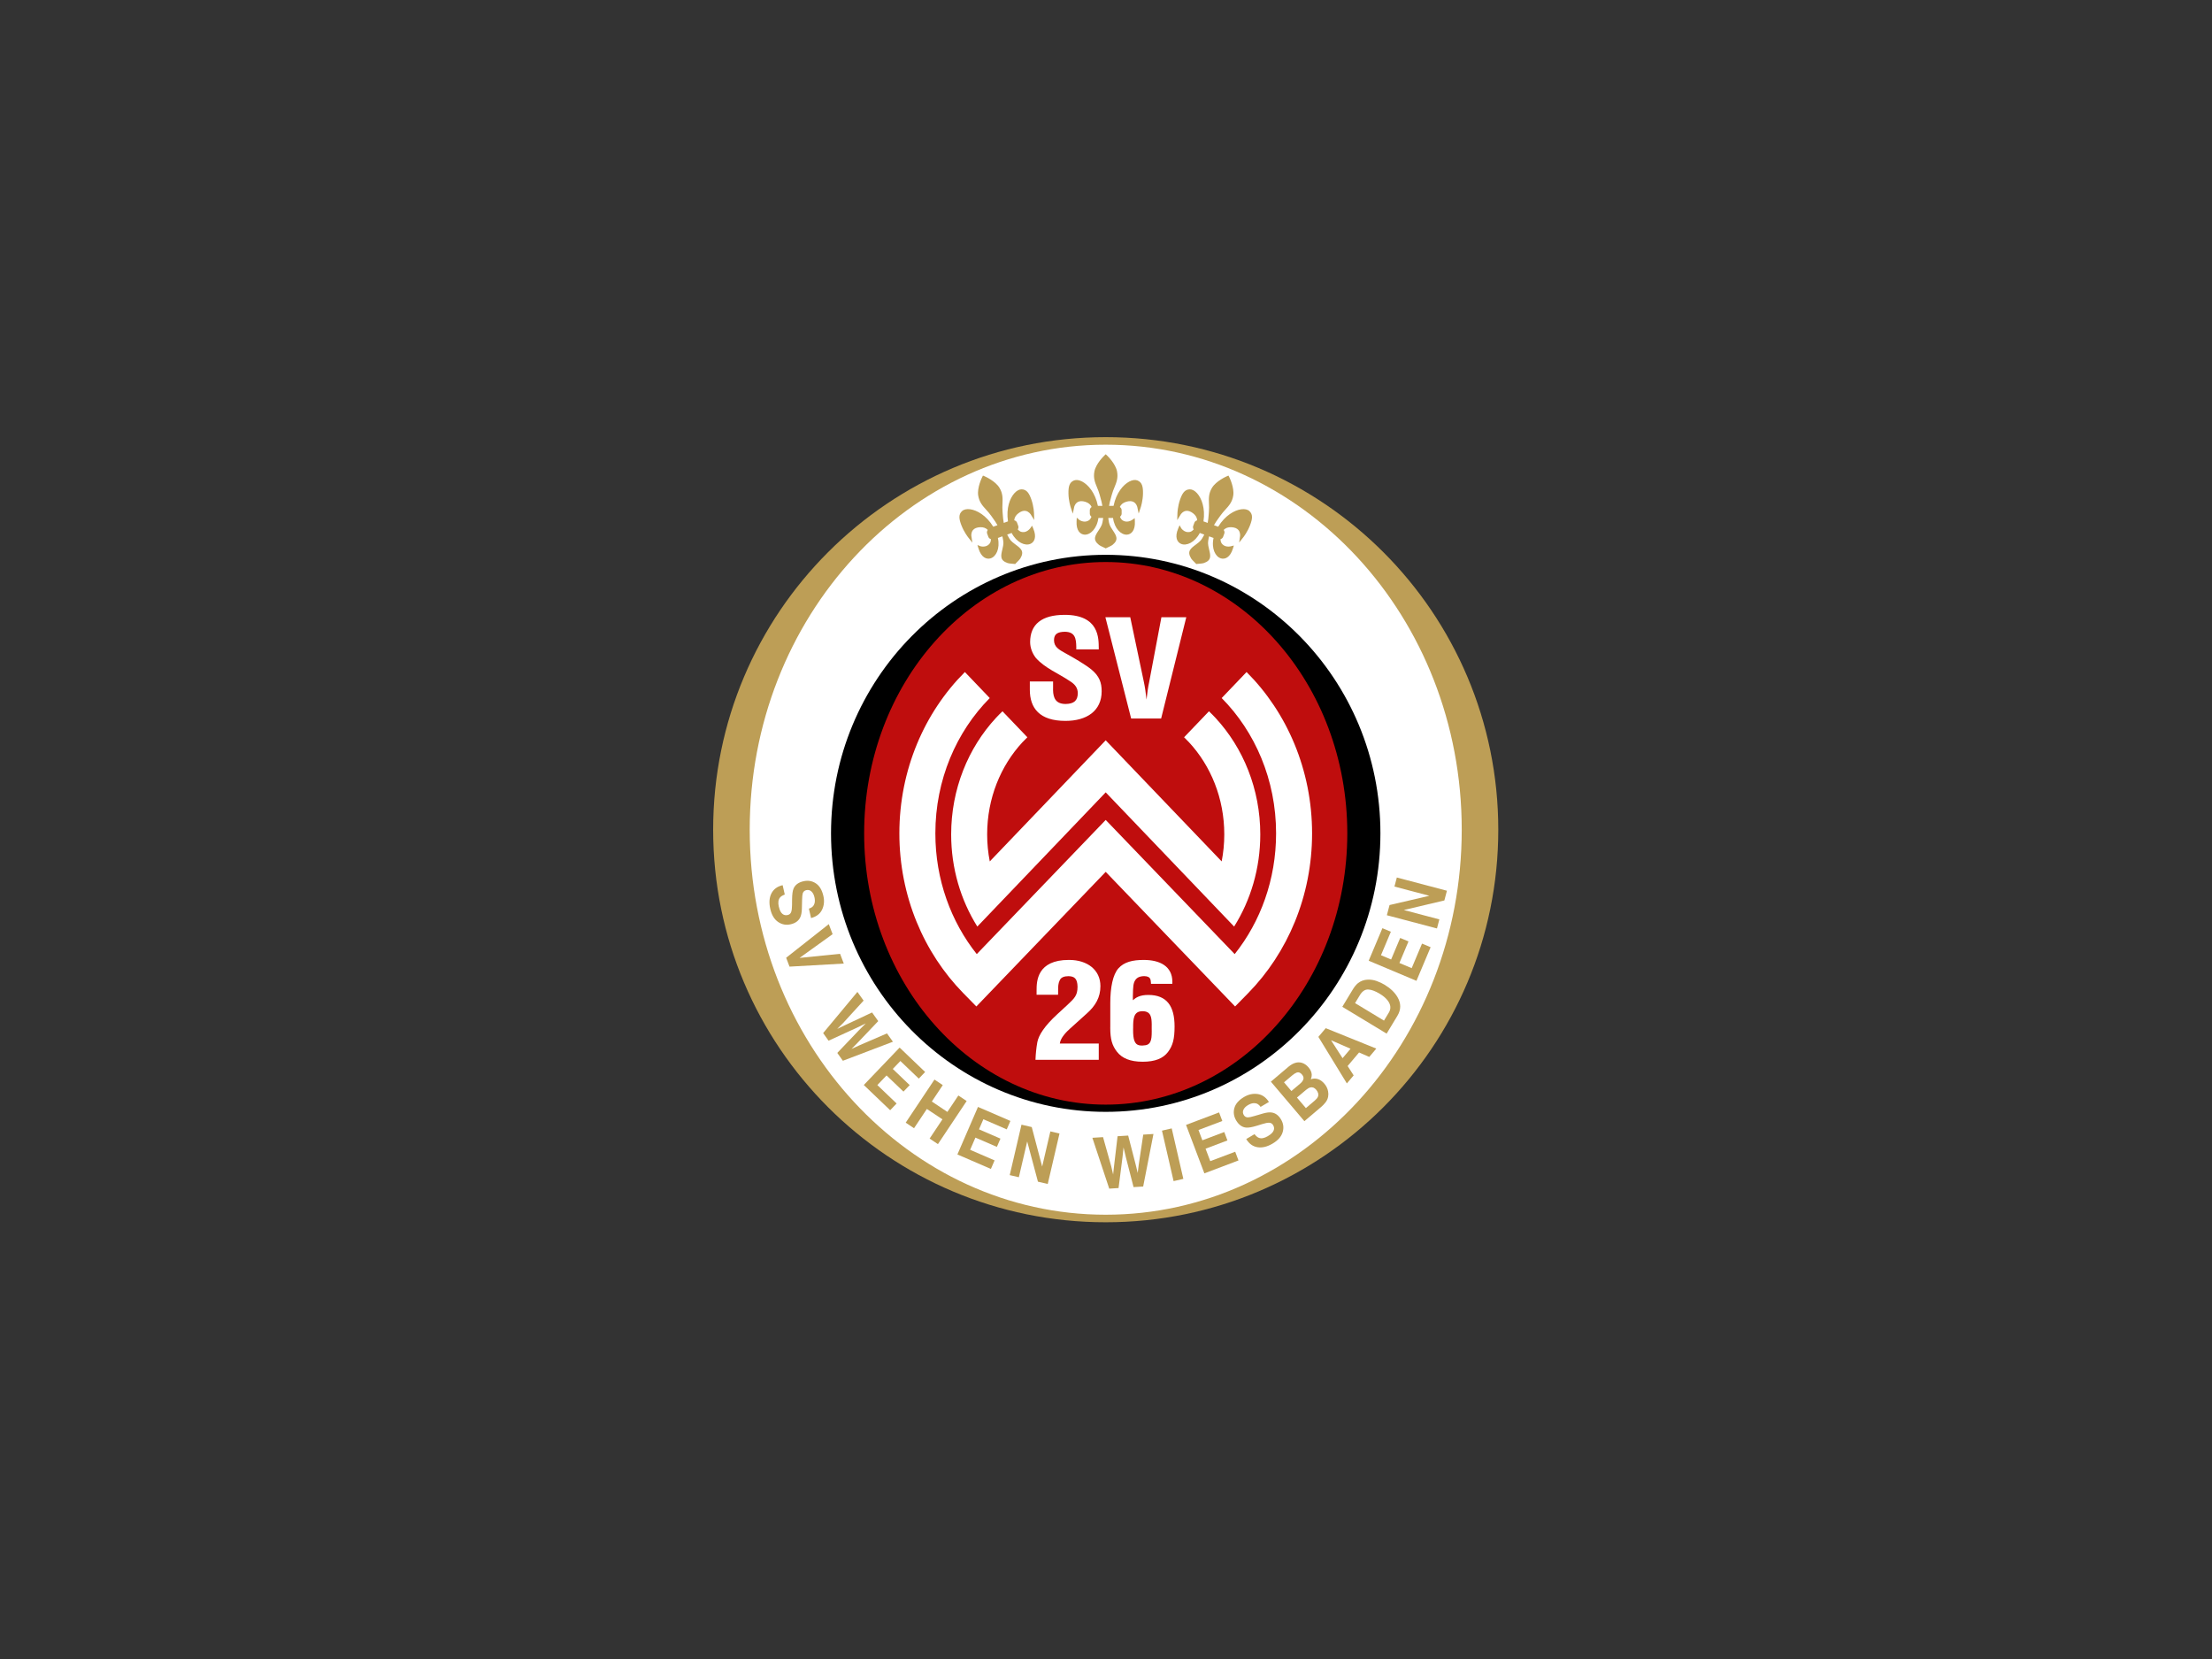
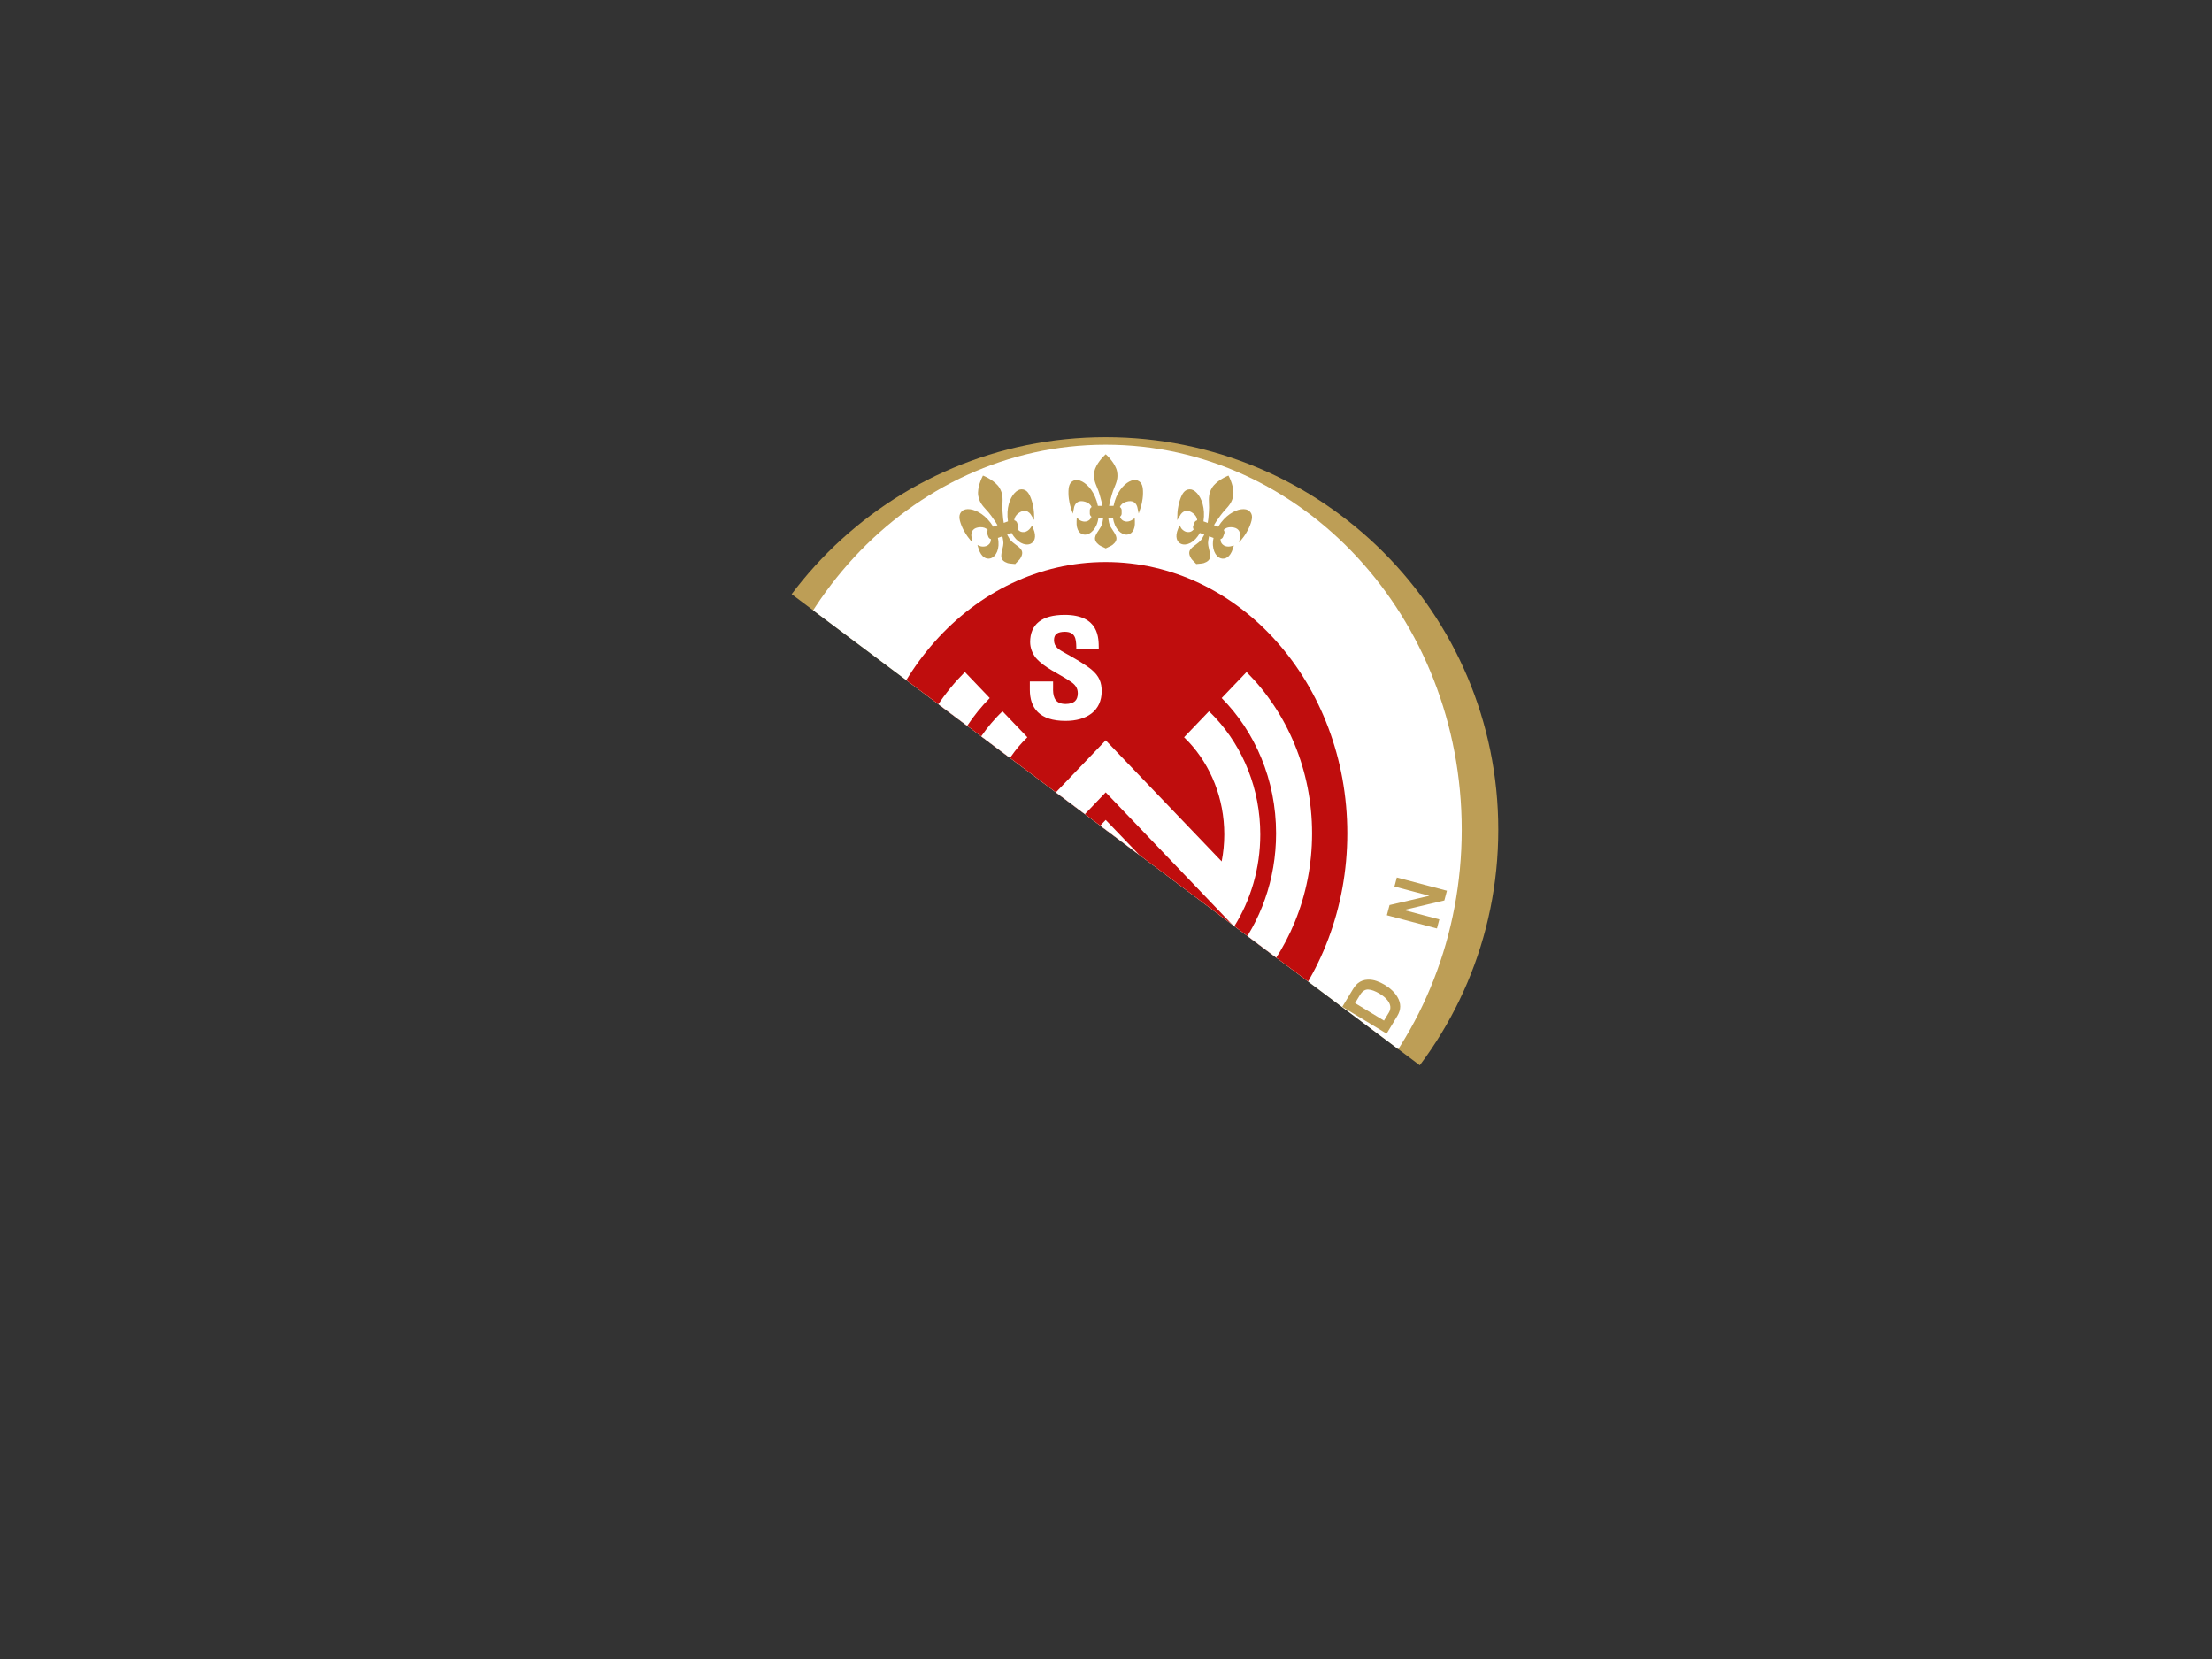
<svg xmlns="http://www.w3.org/2000/svg" xmlns:ns1="http://sodipodi.sourceforge.net/DTD/sodipodi-0.dtd" xmlns:ns2="http://www.inkscape.org/namespaces/inkscape" version="1.1" id="svg2" width="1066.667" height="800" viewBox="0 0 1066.667 800" ns1:docname="aac5097f-497c-4b71-bb1c-f94fd3f74766.ai">
  <rect x="0" y="0" width="1066.667" height="800" fill="#333333" stroke="none" />
  <defs id="defs6">
    <clipPath clipPathUnits="userSpaceOnUse" id="clipPath16">
-       <path d="M 0,600 H 800 V 0 H 0 Z" id="path14" />
+       <path d="M 0,600 H 800 V 0 Z" id="path14" />
    </clipPath>
  </defs>
  <ns1:namedview id="namedview4" pagecolor="#ffffff" bordercolor="#000000" borderopacity="0.25" ns2:showpageshadow="2" ns2:pageopacity="0.0" ns2:pagecheckerboard="0" ns2:deskcolor="#d1d1d1" />
  <g id="g8" ns2:groupmode="layer" ns2:label="aac5097f-497c-4b71-bb1c-f94fd3f74766" transform="matrix(1.333,0,0,-1.333,0,800)">
    <g id="g10">
      <g id="g12" clip-path="url(#clipPath16)">
        <g id="g18" transform="translate(542.01,300)">
          <path d="m 0,0 c 0,-78.43 -63.58,-142.01 -142.01,-142.01 -78.43,0 -142.01,63.58 -142.01,142.01 0,78.43 63.58,142.01 142.01,142.01 C -63.58,142.01 0,78.43 0,0" style="fill:#bd9e56;fill-opacity:1;fill-rule:nonzero;stroke:none" id="path20" />
        </g>
        <g id="g22" transform="translate(528.789,300)">
          <path d="m 0,0 c 0,-76.922 -57.661,-139.279 -128.789,-139.279 -71.128,0 -128.789,62.357 -128.789,139.279 0,76.922 57.661,139.279 128.789,139.279 C -57.661,139.279 0,76.922 0,0" style="fill:#ffffff;fill-opacity:1;fill-rule:nonzero;stroke:none" id="path24" />
        </g>
        <g id="g26" transform="translate(283.896,276.545)">
          <path d="m 0,0 c -0.81,-0.301 -1.384,-0.658 -1.724,-1.074 -0.618,-0.76 -0.764,-1.853 -0.439,-3.28 0.196,-0.853 0.453,-1.526 0.772,-2.013 0.612,-0.924 1.433,-1.27 2.467,-1.033 0.604,0.136 1.014,0.492 1.232,1.062 0.209,0.57 0.314,1.418 0.317,2.552 L 2.639,-1.85 C 2.656,0.056 2.84,1.403 3.191,2.193 3.772,3.529 4.96,4.402 6.753,4.811 8.39,5.185 9.877,4.936 11.214,4.063 12.552,3.189 13.469,1.67 13.965,-0.498 14.378,-2.309 14.22,-3.97 13.492,-5.48 12.763,-6.992 11.434,-8.002 9.506,-8.508 l -0.777,3.41 c 1.084,0.314 1.762,0.95 2.03,1.905 0.176,0.636 0.168,1.376 -0.024,2.217 C 10.521,-0.039 10.151,0.663 9.628,1.133 9.103,1.6 8.485,1.753 7.775,1.592 7.123,1.442 6.698,1.057 6.501,0.432 6.367,0.028 6.287,-0.781 6.26,-1.996 L 6.184,-5.148 C 6.152,-6.53 5.932,-7.609 5.527,-8.387 4.898,-9.596 3.77,-10.385 2.141,-10.756 c -1.667,-0.382 -3.191,-0.098 -4.568,0.85 -1.377,0.947 -2.316,2.514 -2.815,4.703 -0.51,2.235 -0.369,4.117 0.427,5.646 0.794,1.528 2.141,2.508 4.042,2.942" style="fill:#bd9e56;fill-opacity:1;fill-rule:nonzero;stroke:none" id="path28" />
        </g>
        <g id="g30" transform="translate(303.9,255.108)">
          <path d="M 0,0 1.344,-3.532 -18.285,-4.644 -19.506,-1.429 -4.081,10.733 -2.7,7.101 -14.655,-1.487" style="fill:#bd9e56;fill-opacity:1;fill-rule:nonzero;stroke:none" id="path32" />
        </g>
        <g id="g34" transform="translate(312.415,238.176)">
          <path d="m 0,0 -7.406,-8.102 -2.141,-2.139 2.674,1.29 9.932,4.66 2.229,-3.126 -7.538,-7.911 -2.125,-2.166 2.651,1.229 10.18,4.404 2.151,-3.016 -18.107,-6.887 -2.022,2.838 7.705,8.071 2.594,2.603 -3.308,-1.602 -10.146,-4.647 -1.962,2.751 12.396,14.896" style="fill:#bd9e56;fill-opacity:1;fill-rule:nonzero;stroke:none" id="path36" />
        </g>
        <g id="g38" transform="translate(332.378,209.959)">
          <path d="m 0,0 -6.662,6.369 -2.749,-2.875 6.113,-5.846 -2.249,-2.351 -6.116,5.846 -3.329,-3.483 6.968,-6.662 -2.33,-2.434 -9.538,9.121 12.955,13.54 9.23,-8.827" style="fill:#bd9e56;fill-opacity:1;fill-rule:nonzero;stroke:none" id="path40" />
        </g>
        <g id="g42" transform="translate(327.647,194.022)">
          <path d="M 0,0 10.396,15.59 13.406,13.585 9.442,7.641 15.076,3.887 19.04,9.83 22.048,7.826 11.651,-7.766 8.643,-5.76 13.284,1.201 7.65,4.955 3.009,-2.006" style="fill:#bd9e56;fill-opacity:1;fill-rule:nonzero;stroke:none" id="path44" />
        </g>
        <g id="g46" transform="translate(364.196,191.596)">
          <path d="m 0,0 -8.459,3.66 -1.582,-3.65 7.767,-3.36 -1.294,-2.986 -7.765,3.357 -1.913,-4.419 8.849,-3.829 -1.338,-3.091 -12.116,5.24 7.446,17.195 11.723,-5.072" style="fill:#bd9e56;fill-opacity:1;fill-rule:nonzero;stroke:none" id="path48" />
        </g>
        <g id="g50" transform="translate(369.526,193.295)">
          <path d="m 0,0 3.715,-0.866 3.769,-14.29 2.965,12.723 3.303,-0.768 -4.251,-18.248 -3.545,0.824 -3.888,14.555 -3.017,-12.946 -3.303,0.768" style="fill:#bd9e56;fill-opacity:1;fill-rule:nonzero;stroke:none" id="path52" />
        </g>
        <g id="g54" transform="translate(399.03,188.789)">
          <path d="m 0,0 2.965,-10.565 0.686,-2.949 0.319,2.951 1.289,10.891 3.832,0.24 2.738,-10.576 0.715,-2.951 0.357,2.9 1.639,10.968 3.699,0.232 -3.718,-19.006 -3.479,-0.217 -2.783,10.804 -0.841,3.577 -0.387,-3.654 -1.415,-11.067 -3.373,-0.211 -6.1,18.391" style="fill:#bd9e56;fill-opacity:1;fill-rule:nonzero;stroke:none" id="path56" />
        </g>
        <g id="g58" transform="translate(428.078,173.688)">
          <path d="m 0,0 -3.525,-0.811 -4.205,18.258 3.525,0.812" style="fill:#bd9e56;fill-opacity:1;fill-rule:nonzero;stroke:none" id="path60" />
        </g>
        <g id="g62" transform="translate(442.178,194.625)">
          <path d="m 0,0 -8.621,-3.259 1.406,-3.721 7.916,2.992 1.15,-3.043 -7.913,-2.993 1.703,-4.505 9.02,3.41 1.191,-3.152 -12.344,-4.667 -6.631,17.524 11.949,4.518" style="fill:#bd9e56;fill-opacity:1;fill-rule:nonzero;stroke:none" id="path64" />
        </g>
        <g id="g66" transform="translate(453.824,189.867)">
          <path d="M 0,0 C 0.531,-0.68 1.048,-1.117 1.547,-1.315 2.46,-1.672 3.545,-1.479 4.805,-0.734 5.561,-0.289 6.122,0.16 6.49,0.613 7.185,1.477 7.263,2.365 6.725,3.276 6.41,3.811 5.945,4.093 5.335,4.127 4.731,4.151 3.889,3.994 2.807,3.651 L 0.958,3.076 C -0.861,2.514 -2.203,2.277 -3.063,2.371 c -1.449,0.148 -2.642,1.014 -3.578,2.597 -0.851,1.444 -1.068,2.936 -0.643,4.476 0.423,1.539 1.593,2.875 3.509,4.005 1.601,0.946 3.23,1.301 4.892,1.067 1.664,-0.235 3.027,-1.192 4.096,-2.875 L 2.201,9.863 c -0.63,0.938 -1.44,1.388 -2.433,1.354 C -0.892,11.191 -1.594,10.959 -2.336,10.52 -3.164,10.031 -3.721,9.466 -4.01,8.822 -4.295,8.184 -4.253,7.548 -3.883,6.92 c 0.342,-0.576 0.838,-0.863 1.494,-0.859 0.424,-0.006 1.22,0.164 2.387,0.507 L 3.023,7.454 C 4.35,7.844 5.444,7.965 6.309,7.816 7.651,7.584 8.748,6.75 9.598,5.313 10.467,3.839 10.66,2.303 10.178,0.703 9.693,-0.896 8.484,-2.268 6.553,-3.409 4.576,-4.574 2.742,-5.012 1.041,-4.721 -0.656,-4.429 -2,-3.443 -2.992,-1.766" style="fill:#bd9e56;fill-opacity:1;fill-rule:nonzero;stroke:none" id="path68" />
        </g>
        <g id="g70" transform="translate(469.178,203.1)">
          <path d="m 0,0 3.231,-3.811 3.226,2.735 C 7.035,-0.587 7.412,-0.123 7.591,0.315 7.909,1.12 7.695,1.961 6.951,2.842 6.318,3.584 5.604,3.854 4.805,3.655 4.359,3.543 3.847,3.248 3.271,2.771 Z M -4.678,5.518 -2.005,2.366 1.223,5.102 C 1.801,5.593 2.17,6.106 2.328,6.646 2.488,7.188 2.313,7.76 1.805,8.359 1.238,9.025 0.628,9.264 -0.029,9.074 -0.565,8.874 -1.152,8.507 -1.787,7.967 Z m 6.401,7.074 C 2.643,12.328 3.463,11.773 4.181,10.926 4.923,10.055 5.311,9.179 5.35,8.301 5.373,7.809 5.268,7.251 5.027,6.628 5.932,6.937 6.798,6.951 7.632,6.668 8.465,6.386 9.23,5.834 9.926,5.013 10.645,4.166 11.09,3.239 11.266,2.232 11.395,1.574 11.4,0.933 11.279,0.311 11.151,-0.398 10.854,-1.061 10.387,-1.678 9.92,-2.298 9.35,-2.893 8.674,-3.463 l -5.986,-5.075 -12.121,14.29 6.421,5.443 c 1.641,1.347 3.219,1.813 4.735,1.397" style="fill:#bd9e56;fill-opacity:1;fill-rule:nonzero;stroke:none" id="path72" />
        </g>
        <g id="g74" transform="translate(485.682,217.352)">
          <path d="M 0,0 2.878,3.407 -4.174,6.485 Z M -8.752,7.706 -6.093,10.852 12.199,3.464 9.653,0.45 5.967,2.06 1.828,-2.839 4.01,-6.228 1.553,-9.133" style="fill:#bd9e56;fill-opacity:1;fill-rule:nonzero;stroke:none" id="path76" />
        </g>
        <g id="g78" transform="translate(490.197,237.275)">
          <path d="m 0,0 10.465,-6.332 1.74,2.873 C 13.096,-1.987 12.937,-0.49 11.73,1.035 11.066,1.869 10.145,2.645 8.961,3.359 7.33,4.347 5.934,4.867 4.771,4.92 3.609,4.974 2.599,4.291 1.74,2.875 Z M 1.02,7.18 C 2.021,8.002 3.212,8.438 4.589,8.488 5.702,8.525 6.78,8.357 7.822,7.982 8.866,7.61 9.807,7.17 10.648,6.66 c 2.133,-1.289 3.697,-2.779 4.694,-4.471 1.341,-2.286 1.33,-4.554 -0.035,-6.807 l -3.887,-6.421 -16.033,9.703 3.886,6.422 C -0.152,6.002 0.431,6.699 1.02,7.18" style="fill:#bd9e56;fill-opacity:1;fill-rule:nonzero;stroke:none" id="path80" />
        </g>
        <g id="g82" transform="translate(503.152,263.087)">
-           <path d="m 0,0 -3.578,-8.493 3.67,-1.543 3.283,7.795 3,-1.263 -3.285,-7.796 4.441,-1.869 3.744,8.884 3.105,-1.308 -5.124,-12.161 -17.274,7.273 4.959,11.768" style="fill:#bd9e56;fill-opacity:1;fill-rule:nonzero;stroke:none" id="path84" />
-         </g>
+           </g>
        <g id="g86" transform="translate(501.703,269.06)">
          <path d="M 0,0 0.975,3.688 15.377,7.034 2.742,10.37 3.609,13.649 21.729,8.864 20.8,5.347 6.131,1.888 18.988,-1.507 18.124,-4.784" style="fill:#bd9e56;fill-opacity:1;fill-rule:nonzero;stroke:none" id="path88" />
        </g>
        <g id="g90" transform="translate(373.356,409.978)">
          <path d="m 0,0 -0.678,-0.948 c -0.057,-0.08 -1.476,-1.996 -3.513,-1.179 -0.238,0.094 -0.601,0.346 -0.991,0.773 0.253,0.389 0.334,0.849 0.182,1.268 l -0.43,1.178 c -0.156,0.431 -0.528,0.733 -1.02,0.865 0.074,0.97 0.56,1.829 1.507,2.542 0.931,0.705 1.806,0.993 2.598,0.858 1.174,-0.197 1.852,-1.266 1.859,-1.275 L 0.773,2.06 C 0.775,2.057 0.707,4.442 0.707,4.442 0.705,4.542 0.628,6.92 -0.239,9.41 c -0.79,2.27 -1.653,3.688 -3.511,3.746 -0.861,0.025 -1.799,-0.475 -2.646,-1.41 C -8.007,9.969 -9.432,6.369 -8.716,1.565 l -1.525,-0.554 c -0.202,1.039 -0.272,1.887 -0.348,2.896 l -0.095,1.18 c -0.096,1.042 -0.056,1.975 -0.021,2.877 0.077,1.894 0.152,3.683 -1.092,5.743 -1.495,2.476 -5.227,4.11 -5.383,4.179 l -0.588,0.246 -0.281,-0.562 c -0.076,-0.154 -1.885,-3.805 -1.438,-6.661 0.372,-2.376 1.578,-3.701 2.856,-5.101 0.608,-0.669 1.238,-1.356 1.836,-2.216 l 0.682,-0.961 c 0.592,-0.823 1.08,-1.521 1.596,-2.448 l -1.522,-0.554 c -2.542,4.142 -5.949,5.981 -8.323,6.309 -1.25,0.171 -2.29,-0.049 -2.934,-0.621 -1.391,-1.24 -1.14,-2.881 -0.284,-5.128 0.941,-2.463 2.41,-4.333 2.472,-4.411 l 1.51,-1.91 -0.363,2.403 c -0.002,0.012 -0.169,1.263 0.601,2.167 0.523,0.613 1.38,0.953 2.544,1.014 1.185,0.059 2.111,-0.285 2.791,-0.982 -0.295,-0.426 -0.382,-0.891 -0.227,-1.315 l 0.43,-1.179 c 0.149,-0.411 0.494,-0.708 0.95,-0.853 -0.024,-0.579 -0.137,-1.007 -0.256,-1.229 -1.012,-1.887 -3.223,-1.409 -3.426,-1.362 l -1.207,0.468 0.386,-1.259 c 1.008,-3.277 2.905,-3.989 4.345,-3.561 2.016,0.596 3.512,3.557 2.666,7.385 l 1.607,0.584 c 0.037,-0.152 0.086,-0.292 0.118,-0.459 l 0.03,-0.163 c 0.314,-1.605 0.377,-1.939 -0.137,-4.103 -0.557,-2.308 -0.957,-3.973 1.943,-4.956 0.313,-0.109 0.938,-0.175 1.977,-0.261 0.167,-0.013 0.326,-0.027 0.376,-0.034 l 0.341,-0.044 0.231,0.253 c 0.036,0.04 0.157,0.159 0.272,0.274 0.739,0.731 1.17,1.178 1.344,1.468 1.588,2.61 0.211,3.63 -1.699,5.043 -1.788,1.324 -1.956,1.619 -2.747,3.048 l -0.082,0.148 c -0.081,0.145 -0.135,0.287 -0.206,0.428 l 1.608,0.585 c 1.818,-3.475 4.869,-4.78 6.794,-3.944 1.377,0.598 2.373,2.362 1.037,5.52 z m 38.109,16.375 c -0.801,0.316 -1.854,0.168 -2.969,-0.42 -2.121,-1.121 -4.692,-4.017 -5.662,-8.774 h -1.623 c 0.166,1.045 0.388,1.866 0.664,2.84 l 0.312,1.142 c 0.268,1.013 0.625,1.874 0.967,2.71 0.72,1.754 1.402,3.41 0.939,5.77 -0.557,2.837 -3.507,5.649 -3.629,5.768 l -0.468,0.432 -0.457,-0.432 c -0.124,-0.119 -3.073,-2.931 -3.63,-5.768 -0.464,-2.36 0.217,-4.016 0.938,-5.77 0.343,-0.836 0.699,-1.697 0.967,-2.709 l 0.312,-1.137 c 0.275,-0.976 0.496,-1.799 0.663,-2.846 h -1.62 c -0.972,4.761 -3.544,7.654 -5.663,8.775 -1.115,0.587 -2.168,0.735 -2.97,0.419 -1.731,-0.69 -2.056,-2.317 -2.019,-4.722 0.04,-2.636 0.78,-4.896 0.812,-4.991 l 0.766,-2.31 0.479,2.382 c 0.004,0.012 0.275,1.244 1.308,1.831 0.7,0.397 1.622,0.423 2.738,0.083 C 20.397,8.298 21.15,7.659 21.55,6.771 21.127,6.472 20.887,6.064 20.887,5.612 V 4.358 c 0,-0.437 0.223,-0.836 0.601,-1.127 C 21.269,2.696 21.016,2.333 20.827,2.165 19.231,0.737 17.317,1.942 17.142,2.057 L 16.167,2.908 16.1,1.593 c -0.175,-3.424 1.366,-4.741 2.863,-4.832 2.1,-0.128 4.518,2.142 5.033,6.029 h 1.712 C 25.689,2.633 25.687,2.485 25.661,2.317 L 25.633,2.154 C 25.377,0.538 25.324,0.203 24.1,-1.655 c -1.311,-1.978 -2.258,-3.407 0.129,-5.322 0.257,-0.208 0.823,-0.484 1.77,-0.92 0.151,-0.07 0.297,-0.137 0.342,-0.161 l 0.305,-0.158 0.303,0.159 c 0.047,0.026 0.202,0.095 0.351,0.164 0.943,0.434 1.502,0.708 1.764,0.919 2.386,1.911 1.439,3.341 0.13,5.32 -1.23,1.856 -1.285,2.191 -1.541,3.803 L 27.628,2.317 C 27.602,2.481 27.599,2.633 27.58,2.79 h 1.711 c 0.521,-3.887 2.939,-6.157 5.037,-6.029 1.497,0.091 3.037,1.408 2.861,4.832 L 37.131,2.729 36.171,2.07 C 36.09,2.016 34.101,0.7 32.466,2.164 32.274,2.333 32.019,2.695 31.8,3.229 c 0.371,0.279 0.604,0.684 0.604,1.129 v 1.254 c 0,0.46 -0.247,0.87 -0.664,1.162 0.402,0.885 1.154,1.527 2.284,1.874 1.118,0.343 2.039,0.314 2.737,-0.083 1.035,-0.587 1.308,-1.822 1.312,-1.833 L 38.563,4.4 c 0,-0.003 0.753,2.262 0.753,2.262 0.033,0.095 0.773,2.355 0.811,4.991 0.035,2.405 -0.29,4.032 -2.018,4.722 M 78.585,5.316 C 77.941,5.888 76.901,6.108 75.651,5.936 73.274,5.61 69.87,3.767 67.328,-0.372 l -1.524,0.555 c 0.513,0.925 1.004,1.621 1.595,2.442 l 0.686,0.965 c 0.597,0.86 1.228,1.548 1.835,2.217 1.277,1.401 2.483,2.725 2.856,5.101 0.448,2.856 -1.363,6.508 -1.436,6.661 L 71.048,18.134 70.47,17.885 C 70.313,17.816 66.581,16.181 65.087,13.706 63.843,11.647 63.915,9.858 63.993,7.963 64.03,7.061 64.069,6.128 63.974,5.087 L 63.879,3.912 C 63.804,2.901 63.729,2.051 63.529,1.01 L 62.005,1.564 C 62.722,6.371 61.296,9.969 59.687,11.746 58.839,12.68 57.901,13.178 57.04,13.155 55.177,13.098 54.315,11.68 53.526,9.41 52.661,6.918 52.585,4.542 52.583,4.441 l -0.072,-2.433 1.267,2.075 c 0.006,0.01 0.682,1.076 1.855,1.274 C 56.427,5.491 57.302,5.2 58.232,4.499 59.179,3.782 59.668,2.923 59.738,1.953 59.239,1.817 58.874,1.516 58.72,1.091 l -0.43,-1.179 c -0.148,-0.411 -0.076,-0.861 0.181,-1.264 -0.391,-0.429 -0.753,-0.683 -0.987,-0.776 -1.989,-0.797 -3.374,0.991 -3.5,1.158 L 53.36,0.164 52.847,-1.049 c -1.336,-3.159 -0.339,-4.923 1.039,-5.52 1.926,-0.838 4.975,0.468 6.789,3.944 l 1.609,-0.584 C 62.212,-3.35 62.16,-3.488 62.077,-3.638 l -0.08,-0.143 c -0.793,-1.432 -0.959,-1.728 -2.744,-3.056 -1.91,-1.41 -3.289,-2.429 -1.697,-5.045 0.168,-0.284 0.605,-0.736 1.344,-1.47 0.121,-0.117 0.234,-0.231 0.267,-0.267 l 0.233,-0.253 0.34,0.045 c 0.052,0.008 0.222,0.021 0.385,0.035 1.035,0.084 1.653,0.151 1.974,0.261 2.893,0.979 2.494,2.646 1.941,4.954 -0.521,2.163 -0.457,2.498 -0.144,4.1 l 0.031,0.167 c 0.031,0.163 0.08,0.306 0.118,0.459 l 1.606,-0.585 c -0.84,-3.829 0.657,-6.79 2.67,-7.386 1.439,-0.427 3.336,0.285 4.343,3.562 l 0.334,1.089 -1.128,-0.292 c -0.094,-0.024 -2.414,-0.58 -3.45,1.355 -0.12,0.223 -0.238,0.651 -0.261,1.228 0.444,0.135 0.802,0.436 0.953,0.855 l 0.43,1.178 c 0.157,0.431 0.066,0.901 -0.227,1.319 0.681,0.695 1.608,1.041 2.789,0.98 1.167,-0.06 2.023,-0.402 2.543,-1.014 0.773,-0.905 0.604,-2.159 0.604,-2.17 l -0.336,-2.36 c 0,-0.003 1.482,1.869 1.482,1.869 0.063,0.078 1.531,1.949 2.469,4.412 0.857,2.247 1.106,3.888 -0.281,5.127" style="fill:#bd9e56;fill-opacity:1;fill-rule:nonzero;stroke:none" id="path92" />
        </g>
        <g id="g94" transform="translate(499.371,298.691)">
-           <path d="m 0,0 c 0,-55.646 -44.49,-100.756 -99.371,-100.756 -54.881,0 -99.372,45.11 -99.372,100.756 0,55.646 44.491,100.755 99.372,100.755 C -44.49,100.755 0,55.646 0,0" style="fill:#000000;fill-opacity:1;fill-rule:nonzero;stroke:none" id="path96" />
-         </g>
+           </g>
        <g id="g98" transform="translate(487.391,298.691)">
          <path d="m 0,0 c 0,-54.205 -39.126,-98.147 -87.391,-98.147 -48.264,0 -87.391,43.942 -87.391,98.147 0,54.205 39.127,98.147 87.391,98.147 C -39.126,98.147 0,54.205 0,0" style="fill:#bf0d0d;fill-opacity:1;fill-rule:nonzero;stroke:none" id="path100" />
        </g>
        <g id="g102" transform="translate(385.455,339.363)">
          <path d="m 0,0 c 3.826,0 7.085,0.898 9.407,2.696 2.325,1.8 3.671,4.514 3.667,8.004 0.015,3.173 -0.884,5.5 -3.593,7.789 -2.201,1.861 -6.877,4.535 -9.422,5.934 -2.455,1.365 -4.225,2.309 -4.225,4.819 0.033,2.23 1.354,2.951 3.891,3.003 3.754,-0.031 4.113,-2.45 4.171,-5.475 0,-0.178 -0.004,-0.36 -0.005,-0.544 L 3.887,25.873 h 8.146 l -0.005,0.356 c -0.032,1.761 0.055,4.78 -1.466,7.394 -1.52,2.625 -4.679,4.749 -10.893,4.736 -4.12,0 -7.231,-0.843 -9.333,-2.52 -2.106,-1.675 -3.138,-4.178 -3.134,-7.317 0,-2.003 0.746,-4.037 2.056,-5.724 C -7.502,19.102 -2.46,17.14 1.513,14.434 3.454,13.245 4.432,11.954 4.442,9.982 4.394,7.406 3.148,6.166 0,6.116 c -3.392,0.038 -4.458,1.976 -4.511,5.082 0,0.194 0.004,0.388 0.013,0.584 v 2.479 h -8.41 V 11.274 C -12.91,8.009 -12.065,5.169 -9.991,3.152 -7.921,1.141 -4.678,-0.002 0,0" style="fill:#ffffff;fill-opacity:1;fill-rule:nonzero;stroke:none" id="path104" />
        </g>
        <g id="g106" transform="translate(416.131,223.266)">
-           <path d="m 0,0 c -0.43,-0.828 -1.117,-1.293 -2.668,-1.328 l 0.006,-0.35 -0.026,0.35 c -0.164,-0.011 -0.316,-0.016 -0.46,-0.016 -1.446,0.018 -2.106,0.565 -2.553,1.571 -0.434,1.012 -0.528,2.523 -0.522,4.242 0,0.517 0.008,0.056 0.014,0.609 -0.002,1.461 0.011,3.02 0.443,4.149 0.452,1.119 1.184,1.836 2.942,1.855 C 0.307,11.068 0.461,8.766 0.51,6.359 0.51,5.92 0.502,5.488 0.502,5.082 0.502,4.27 0.512,4.501 0.512,3.789 0.516,2.164 0.432,0.846 0,0 m -0.717,16.957 c -3.037,0.017 -4.484,-0.934 -5.597,-1.909 v 1.466 c 0.05,1.066 -0.006,3.607 0.418,4.87 0.445,1.254 1.244,2.216 3.254,2.366 0.142,0.014 0.277,0.016 0.413,0.016 2.446,-0.053 2.34,-1.311 2.459,-2.457 l 0.014,-0.334 h 7.708 l 0.01,0.338 c 0.004,0.14 0.009,0.278 0.009,0.416 0.007,2.746 -1.114,4.773 -2.982,6.052 -1.868,1.282 -4.434,1.842 -7.382,1.844 -4.037,0 -7.097,-0.759 -9.132,-3.027 -2.026,-2.27 -2.954,-6.924 -2.956,-12.578 V 5.553 c -0.007,-0.168 -0.007,-0.344 -0.007,-0.513 0.002,-4.022 0.629,-6.323 2.441,-8.653 1.814,-2.332 4.796,-3.596 9.277,-3.59 h 0.036 c 4.412,0 7.343,1.174 9.127,3.524 1.779,2.357 2.378,4.783 2.382,9.232 -0.002,3.661 -0.679,6.508 -2.233,8.462 -1.558,1.96 -3.978,2.948 -7.259,2.942" style="fill:#ffffff;fill-opacity:1;fill-rule:nonzero;stroke:none" id="path108" />
-         </g>
+           </g>
        <g id="g110" transform="translate(450.952,357.041)">
          <path d="M 0,0 -9.001,-9.416 C 3.048,-21.574 10.683,-38.964 10.677,-58.371 10.679,-75.119 5.005,-90.365 -4.299,-102.043 l -46.659,48.54 -46.646,-48.539 c -9.305,11.679 -14.979,26.923 -14.977,43.671 -0.006,19.408 7.628,36.8 19.678,48.957 l -9,9.414 c -14.637,-14.625 -23.693,-35.406 -23.7,-58.371 0.002,-22.679 8.844,-43.236 23.157,-57.826 l 4.695,-4.787 46.793,48.696 46.805,-48.696 4.696,4.789 c 14.31,14.59 23.153,35.145 23.155,57.824 C 23.69,-35.405 14.635,-14.626 0,0" style="fill:#ffffff;fill-opacity:1;fill-rule:nonzero;stroke:none" id="path112" />
        </g>
        <g id="g114" transform="translate(353.547,264.967)">
          <path d="M 0,0 0.117,0.12 0.119,0.116 46.448,48.544 92.79,0.116 92.792,0.12 92.906,0 c 5.988,9.555 9.459,21.031 9.461,33.327 -0.004,16.372 -6.148,31.29 -16.204,42.155 -0.763,0.823 -1.554,1.616 -2.36,2.392 l -9.005,-9.405 c 0.617,-0.594 1.222,-1.198 1.807,-1.83 7.824,-8.449 12.74,-20.212 12.738,-33.312 0,-3.354 -0.333,-6.616 -0.945,-9.763 L 46.446,67.375 4.508,23.563 c -0.613,3.146 -0.946,6.41 -0.945,9.764 -0.002,13.1 4.912,24.863 12.737,33.312 0.587,0.632 1.195,1.239 1.811,1.834 L 9.107,77.878 C 8.299,77.1 7.506,76.306 6.744,75.482 -3.313,64.617 -9.458,49.699 -9.459,33.327 -9.458,21.031 -5.989,9.553 0,0" style="fill:#ffffff;fill-opacity:1;fill-rule:nonzero;stroke:none" id="path116" />
        </g>
        <g id="g118" transform="translate(387.199,228.147)">
          <path d="m 0,0 5.951,5.363 c 3.18,2.807 4.935,5.893 4.929,9.905 0.011,5.865 -4.726,9.455 -11.218,9.476 -0.067,0.002 -0.142,0.002 -0.21,0.002 -5.652,0.01 -8.642,-1.9 -10.14,-4.27 -1.497,-2.365 -1.522,-5.104 -1.524,-6.734 v -1.601 h 7.775 l 0.011,0.341 c 0.007,0.264 0.009,0.528 0.009,0.791 v 0.623 c -0.002,1.218 0.044,2.399 0.551,3.428 0.46,1.137 1.673,1.539 3.2,1.545 2.045,-0.06 3.212,-0.75 3.272,-3.838 C 2.588,11.805 1.438,10.854 -1.015,8.513 L -4.689,5.13 c -4.677,-4.306 -6.73,-7.544 -7.247,-10.116 -0.382,-2.052 -0.601,-4.506 -0.654,-6.03 l -0.016,-0.363 h 22.89 v 5.875 H -3.808 C -3.562,-3.438 -1.479,-1.313 0,0" style="fill:#ffffff;fill-opacity:1;fill-rule:nonzero;stroke:none" id="path120" />
        </g>
        <g id="g122" transform="translate(420.045,340.226)">
-           <path d="M 0,0 9.098,36.635 H 0.096 L 0.045,36.349 -4.307,13.303 C -4.752,11.283 -5.025,9.209 -5.247,7.144 -5.259,7.045 -5.27,6.946 -5.285,6.846 c -0.014,0.101 -0.025,0.201 -0.037,0.3 -0.221,2.063 -0.498,4.137 -0.942,6.167 l -4.908,23.322 h -8.993 L -10.847,0 Z" style="fill:#ffffff;fill-opacity:1;fill-rule:nonzero;stroke:none" id="path124" />
-         </g>
+           </g>
      </g>
    </g>
  </g>
</svg>